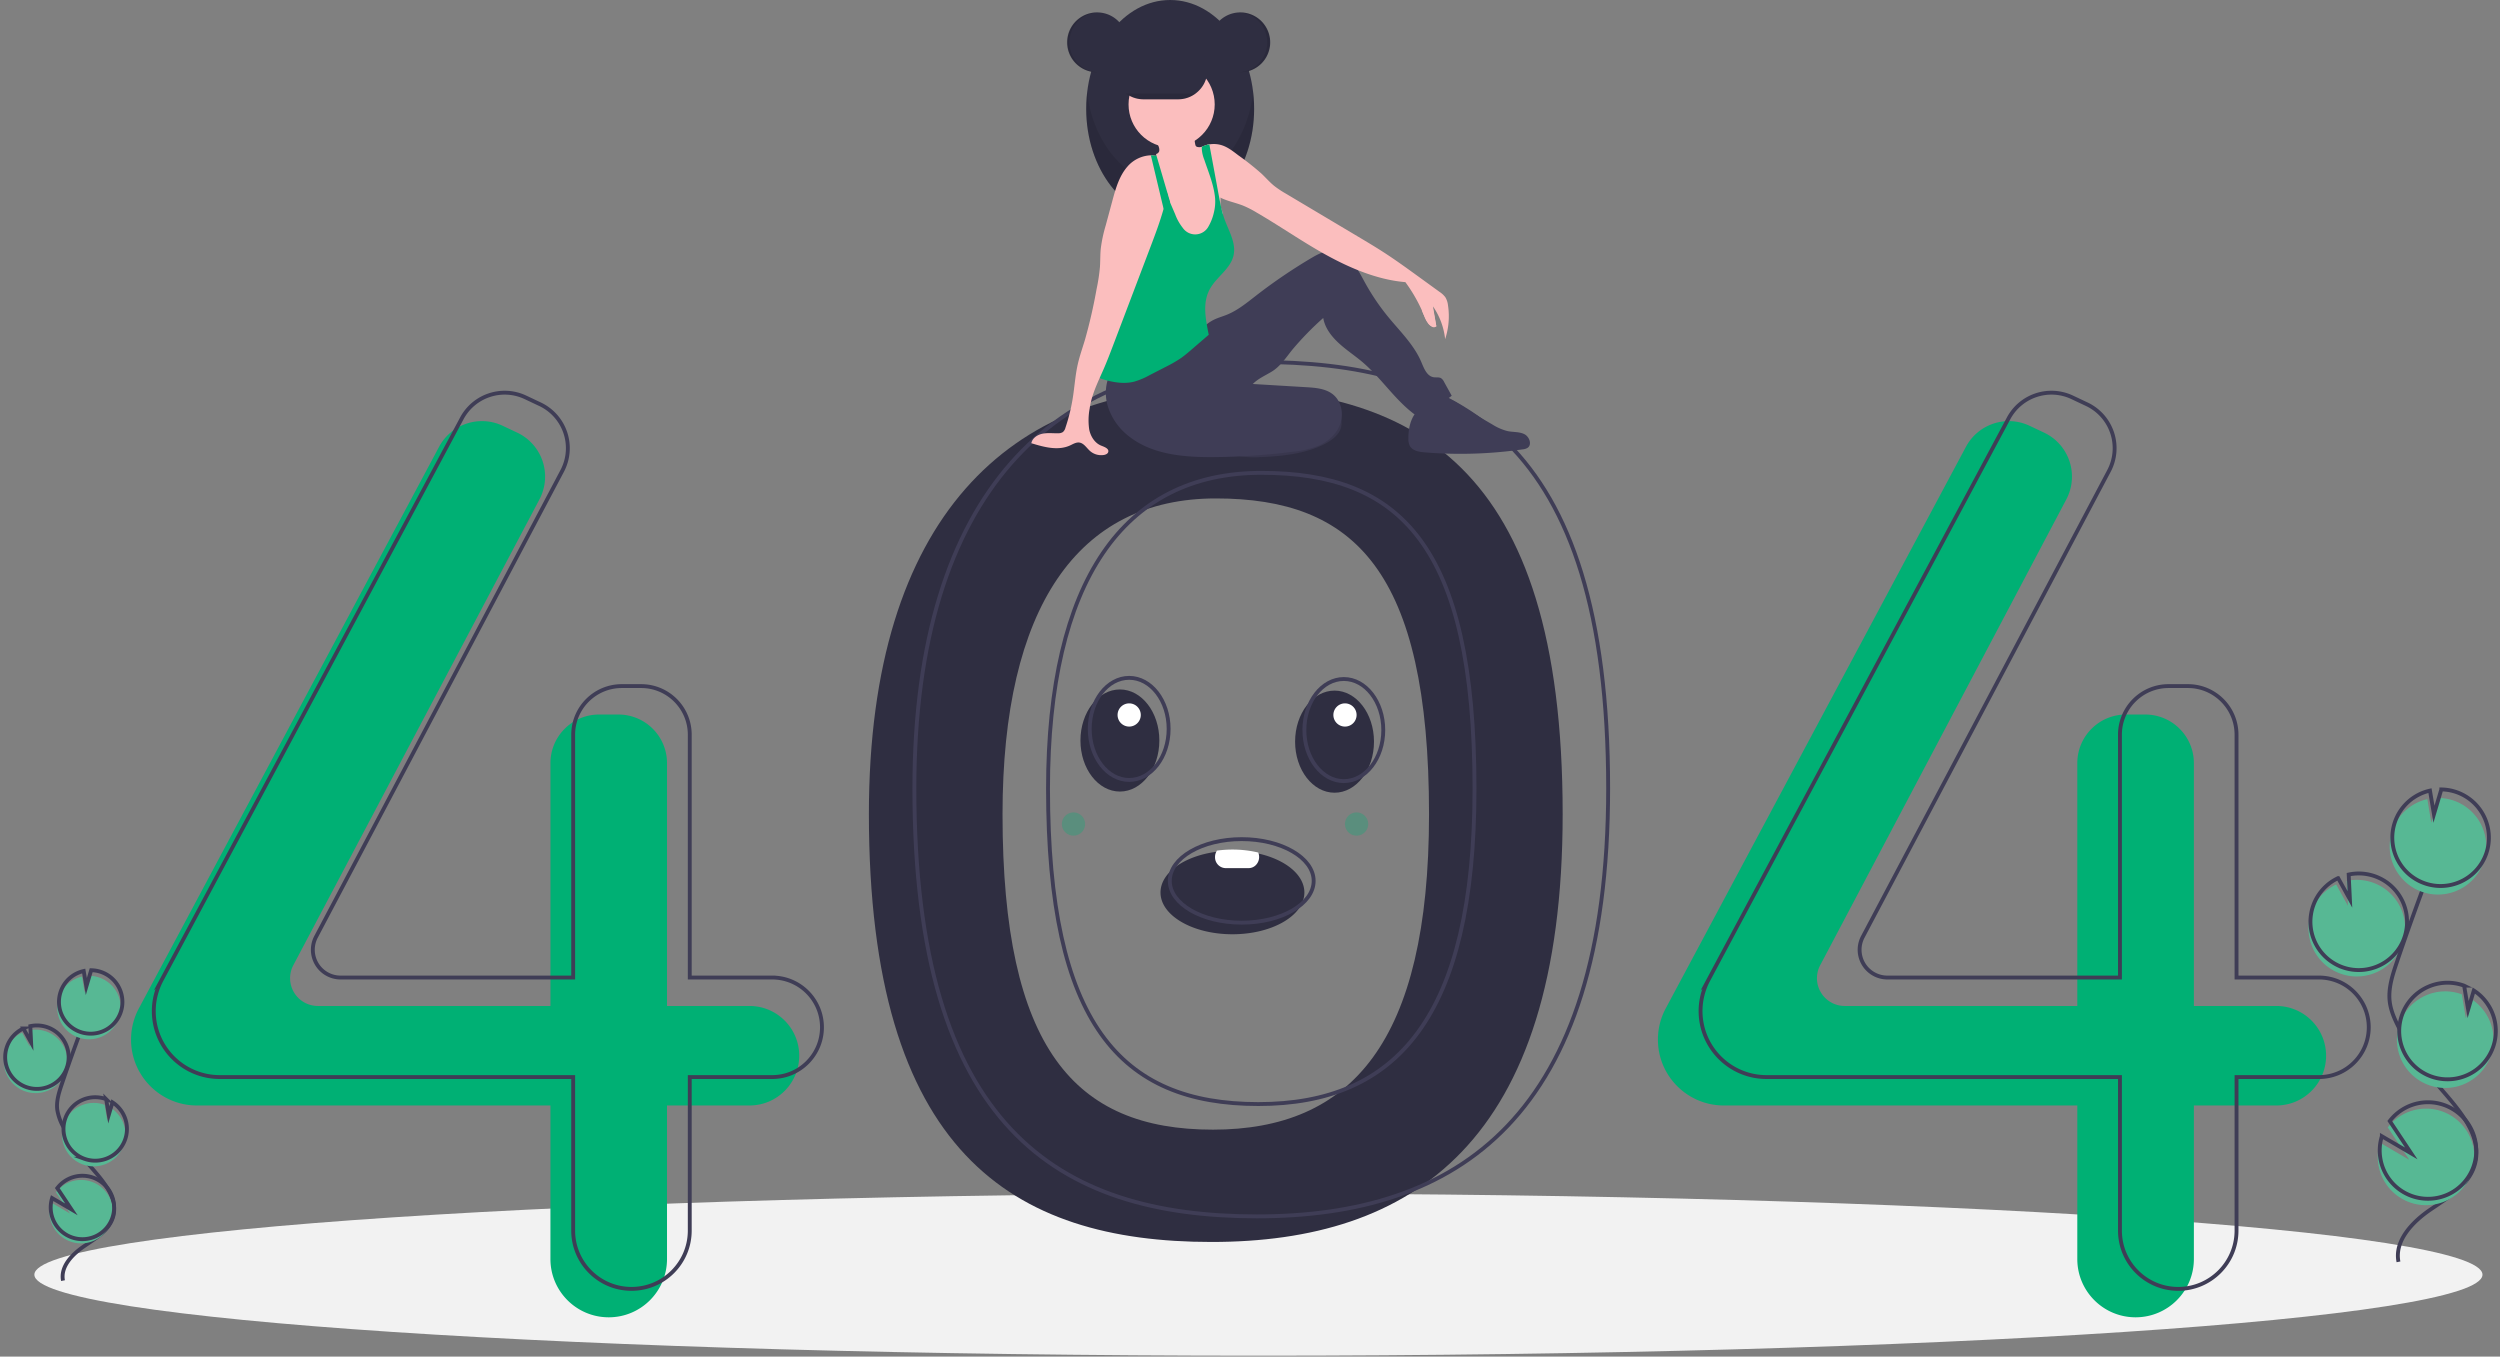
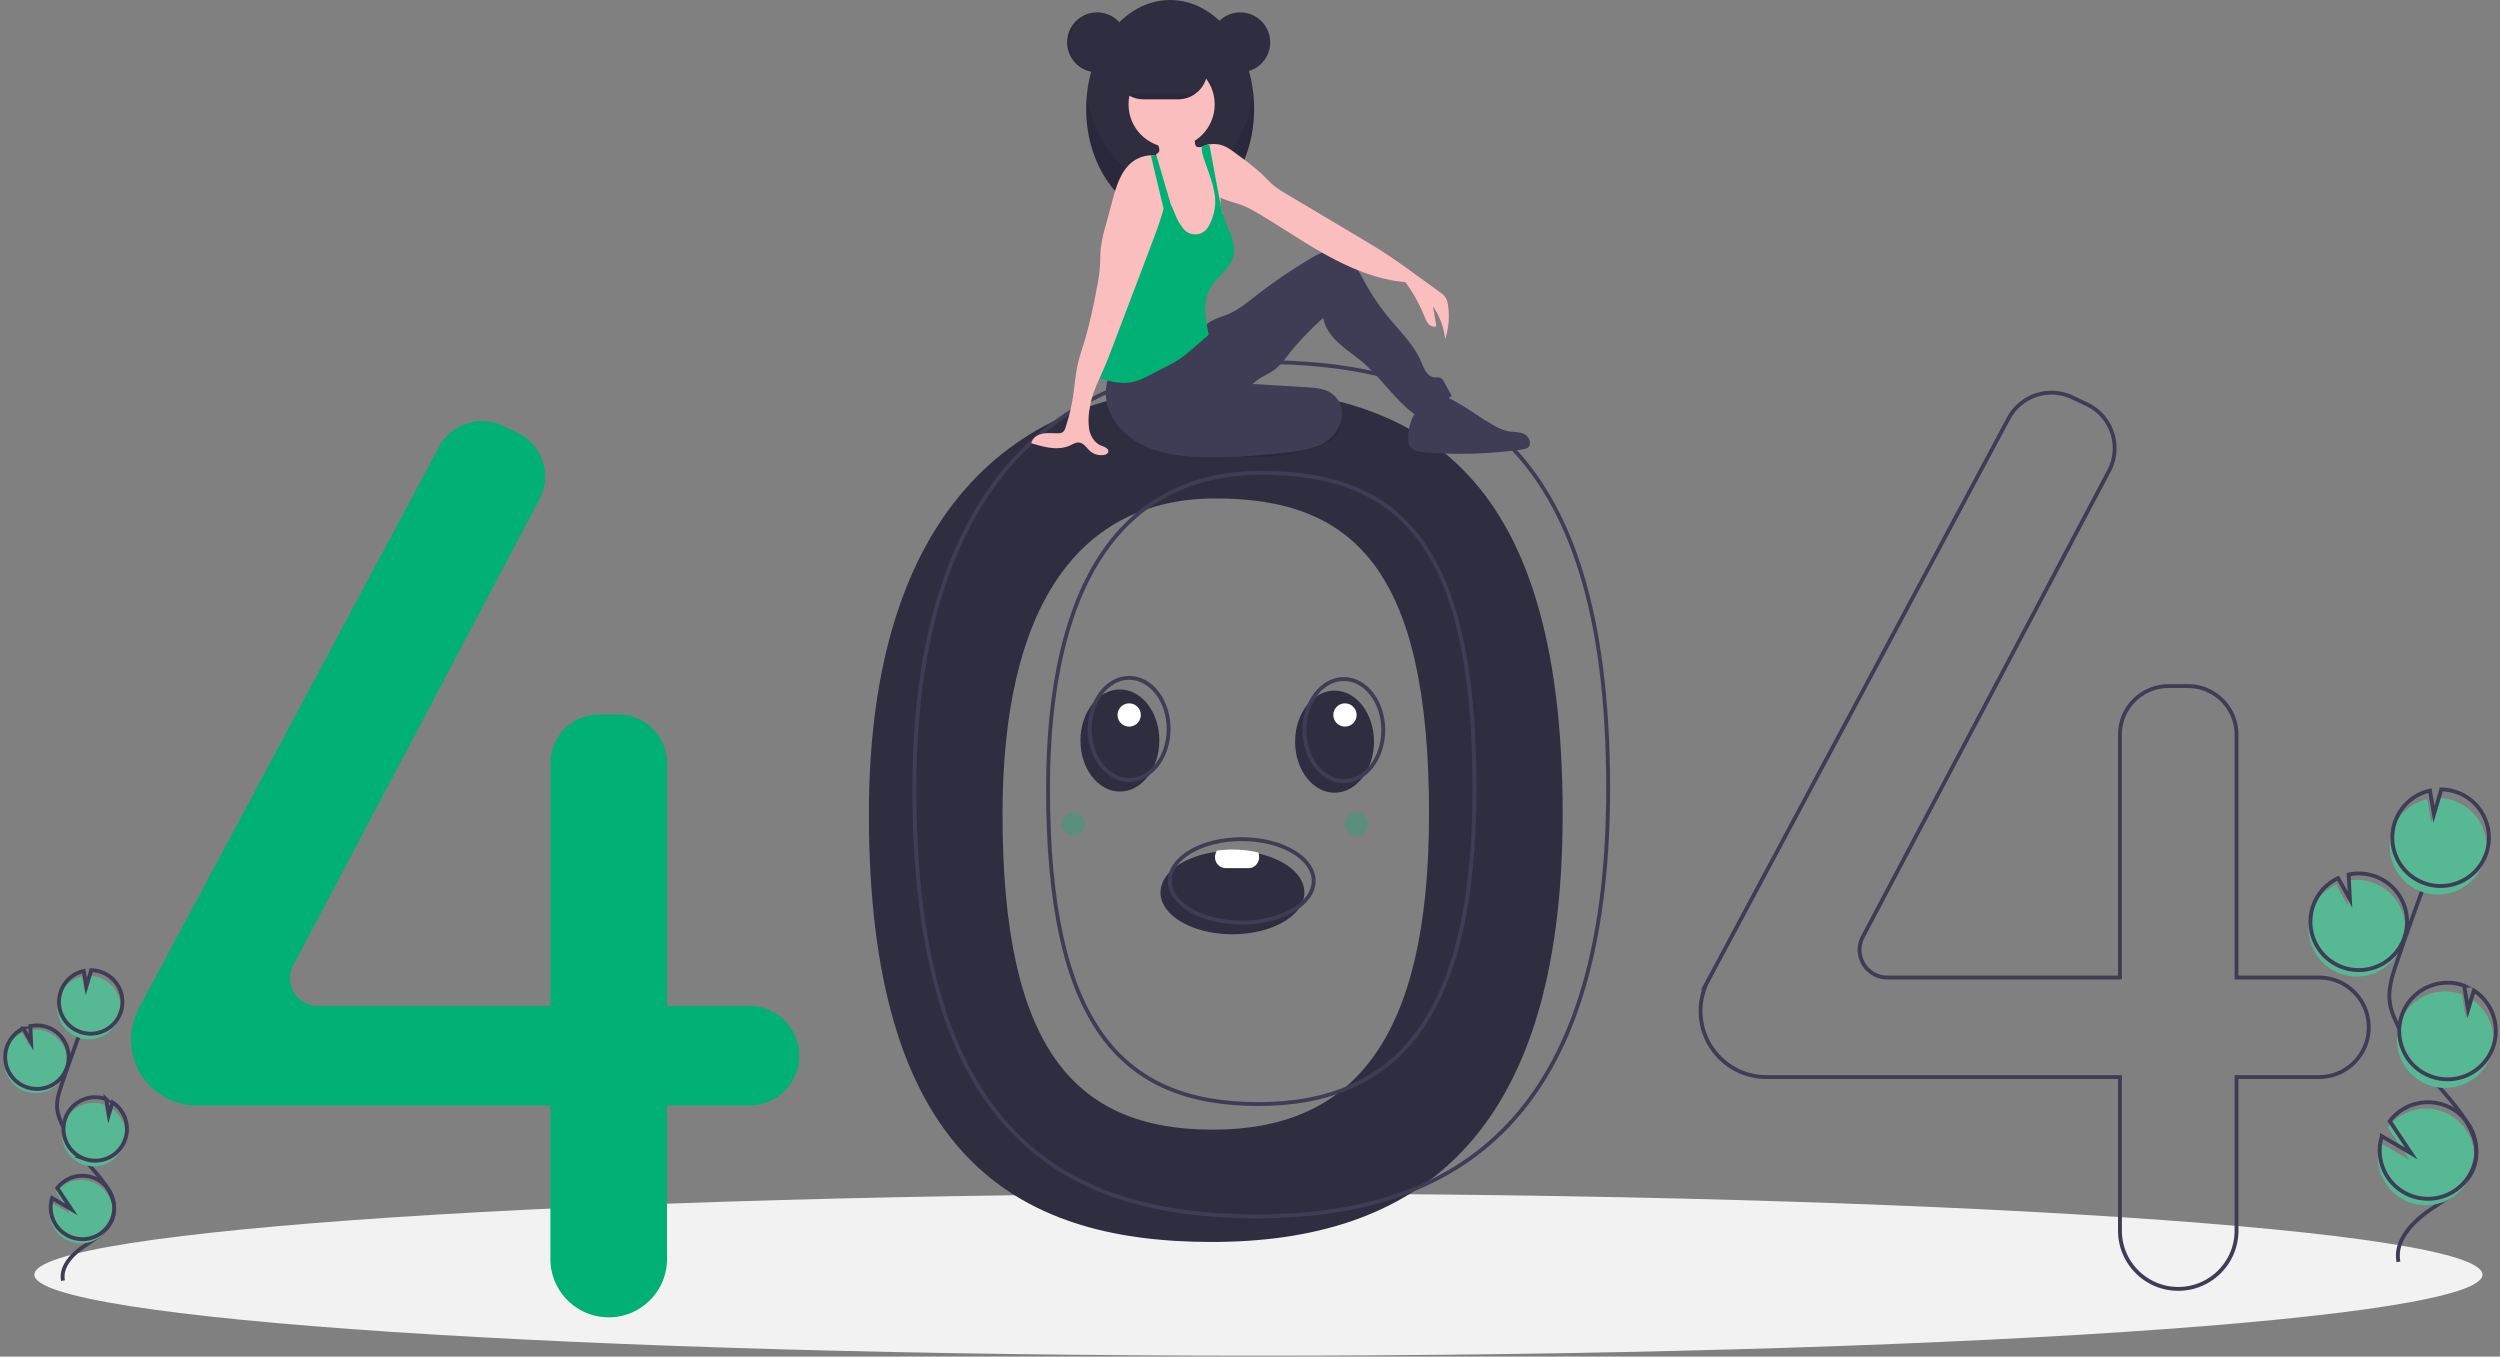
<svg xmlns="http://www.w3.org/2000/svg" width="645" height="350" viewBox="0 0 645 350">
  <rect x="0" y="0" width="645" height="350" fill="#808080" stroke="none" />
  <g>
    <g>
      <g>
        <path fill="#f2f2f2" d="M8.868 328.863c0-11.547 141.39-20.907 315.806-20.907 174.414 0 315.806 9.36 315.806 20.907 0 11.546-141.392 20.907-315.806 20.907-174.415 0-315.806-9.36-315.806-20.907z" />
      </g>
      <g>
        <path fill="#2f2e41" d="M312.908 291.45c-35.638 0-54.256-20.908-54.256-81.37 0-53.35 19.38-81.485 55.018-81.485 35.638 0 55.019 18.48 55.019 81.484 0 58.94-20.143 81.372-55.78 81.372zm-.338-191.464c-51.453 0-88.396 33.011-88.396 110.037 0 87.296 36.943 110.404 88.396 110.404 51.454 0 90.597-25.309 90.597-110.404 0-90.964-39.144-110.037-90.597-110.037z" />
      </g>
      <g>
        <path fill="#00b074" d="M193.363 259.54H172.09v-62.646c0-6.93-5.617-12.546-12.546-12.546h-4.984c-6.93 0-12.546 5.617-12.546 12.546v62.646H82.007a7.162 7.162 0 0 1-6.333-10.509l63.51-120.203a12.546 12.546 0 0 0-5.736-17.206l-3.75-1.77c-6.045-2.856-13.268-.467-16.42 5.43l-77.46 144.9a17.012 17.012 0 0 0-2.008 8.02c0 9.396 7.616 17.013 17.012 17.013h91.19v39.613c0 8.305 6.734 15.038 15.039 15.038 8.306 0 15.038-6.733 15.038-15.038v-39.613h21.274c7.09 0 12.838-5.748 12.838-12.838 0-7.09-5.748-12.838-12.838-12.838z" />
      </g>
      <g>
-         <path fill="#00b074" d="M587.294 259.54H566.02v-62.646c0-6.929-5.616-12.546-12.544-12.546h-4.985c-6.929 0-12.546 5.617-12.546 12.546v62.646h-60.007a7.162 7.162 0 0 1-6.332-10.509l63.51-120.203a12.546 12.546 0 0 0-5.736-17.206l-3.749-1.77c-6.046-2.856-13.269-.467-16.421 5.43l-77.459 144.9a17.011 17.011 0 0 0-2.009 8.02c0 9.396 7.617 17.013 17.012 17.013h91.19v39.613c0 8.305 6.733 15.038 15.039 15.038 8.305 0 15.038-6.733 15.038-15.038v-39.613h21.274c7.09 0 12.838-5.748 12.838-12.838 0-7.09-5.748-12.838-12.839-12.838z" />
-       </g>
+         </g>
      <g>
-         <path fill="none" stroke="#3f3d56" stroke-miterlimit="20" d="M199.232 252.204v0h-21.274v0-62.646c0-6.929-5.617-12.546-12.546-12.546h-4.985c-6.928 0-12.545 5.617-12.545 12.546v62.646H87.875a7.162 7.162 0 0 1-6.333-10.508l63.51-120.204a12.546 12.546 0 0 0-5.735-17.206l-3.75-1.77c-6.046-2.855-13.269-.467-16.421 5.43l-77.458 144.9a17.012 17.012 0 0 0-2.01 8.02h0c0 9.396 7.617 17.013 17.013 17.013h91.19v39.613c0 8.306 6.733 15.038 15.038 15.039h0c8.306 0 15.039-6.733 15.039-15.039V277.88v0h21.274c7.09 0 12.837-5.748 12.837-12.838v0c0-7.09-5.747-12.837-12.837-12.837z" />
-       </g>
+         </g>
      <g>
        <path fill="none" stroke="#3f3d56" stroke-miterlimit="20" d="M598.298 252.204v0h-21.274v0-62.646c0-6.929-5.617-12.546-12.546-12.546h-4.984c-6.929 0-12.546 5.617-12.546 12.546v62.646h-60.006a7.162 7.162 0 0 1-6.332-10.508l63.51-120.204a12.546 12.546 0 0 0-5.736-17.206l-3.75-1.77c-6.045-2.855-13.268-.467-16.42 5.43l-77.46 144.9a17.012 17.012 0 0 0-2.009 8.02v0c0 9.396 7.617 17.013 17.012 17.013h91.191v39.613c0 8.306 6.733 15.039 15.039 15.039v0c8.305 0 15.038-6.733 15.038-15.039V277.88v0h21.274c7.09 0 12.838-5.748 12.838-12.838v0c0-7.09-5.748-12.838-12.839-12.837z" />
      </g>
      <g>
        <path fill="none" stroke="#3f3d56" stroke-miterlimit="20" d="M324.646 284.848c-35.638 0-54.257-20.908-54.257-81.371 0-53.35 19.38-81.484 55.019-81.484 35.637 0 55.018 18.48 55.018 81.484 0 58.94-20.143 81.371-55.78 81.371zm-.339-191.464c-51.453 0-88.396 33.01-88.396 110.037 0 87.296 36.943 110.404 88.396 110.404 51.454 0 90.597-25.309 90.597-110.404 0-90.964-39.143-110.037-90.597-110.037z" />
      </g>
      <g>
        <path fill="#2f2e41" d="M275.34 10.926a7.724 7.724 0 1 1 15.448 0 7.724 7.724 0 0 1-15.448 0z" />
      </g>
      <g>
        <path fill="#2f2e41" d="M280.238 28.07c0-15.503 9.7-28.07 21.664-28.07 11.965 0 21.664 12.567 21.664 28.07 0 15.501-9.7 28.068-21.664 28.068-11.965 0-21.664-12.567-21.664-28.069z" />
      </g>
      <g opacity=".1">
        <path d="M301.902 47.661c-10.853 0-19.841-10.34-21.418-23.83a36.5 36.5 0 0 0-.246 4.238c0 15.502 9.7 28.07 21.664 28.07 11.965 0 21.664-12.568 21.664-28.07a36.5 36.5 0 0 0-.246-4.239c-1.576 13.492-10.565 23.831-21.418 23.831z" />
      </g>
      <g>
-         <path fill="#3f3d56" d="M345.986 110.27c-.465 1.913-2.471 3.444-4.693 4.514-4.67 2.249-10.432 2.92-16.02 3.145-1.426.087-2.856.06-4.278-.079a12.295 12.295 0 0 1-7.334-3.371 1.006 1.006 0 0 1 .026-1.703c2.976-3.268 7.94-5.272 12.942-6.715 3.792-1.094 10.405-3.928 14.542-3.545 4.006.37 5.403 5.34 4.815 7.755z" />
-       </g>
+         </g>
      <g opacity=".1">
        <path d="M345.986 110.27c-.465 1.913-2.471 3.444-4.693 4.514-4.67 2.249-10.432 2.92-16.02 3.145-1.426.087-2.856.06-4.278-.079a12.295 12.295 0 0 1-7.334-3.371 1.006 1.006 0 0 1 .026-1.703c2.976-3.268 7.94-5.272 12.942-6.715 3.792-1.094 10.405-3.928 14.542-3.545 4.006.37 5.403 5.34 4.815 7.755z" />
      </g>
      <g>
        <path fill="#3f3d56" d="M286.598 95.982a11.836 11.836 0 0 0-.718 9.025 15.769 15.769 0 0 0 5.286 7.482c6.044 4.844 14.361 5.51 22.107 5.443 6.787-.059 13.566-.523 20.298-1.39a24.27 24.27 0 0 0 6.586-1.53c2.528-1.094 4.75-3.1 5.65-5.703.9-2.603.26-5.79-1.877-7.528-1.877-1.527-4.467-1.737-6.883-1.882l-13.822-.83c1.365-1.382 3.184-2.164 4.847-3.169 2.206-1.333 3.672-3.57 5.276-5.588a77.228 77.228 0 0 1 8.045-8.272c.45 2.58 2.083 4.7 4.004 6.48 1.921 1.78 4.136 3.214 6.133 4.91 4.836 4.105 8.319 9.678 13.406 13.47a26.24 26.24 0 0 0 9.608-4.797l-1.977-3.58a2.36 2.36 0 0 0-.745-.93c-.56-.345-1.281-.167-1.931-.265-1.737-.26-2.495-2.265-3.177-3.884-1.87-4.443-5.452-7.89-8.512-11.617a58.67 58.67 0 0 1-5.984-8.814c-1.028-1.857-1.968-3.79-3.363-5.39-1.395-1.6-3.349-2.857-5.471-2.862-1.875-.004-3.605.948-5.217 1.906a137.969 137.969 0 0 0-14.147 9.638c-2.361 1.833-4.708 3.77-7.477 4.893-1.166.474-2.395.797-3.514 1.373-1.96 1.008-3.447 2.714-5.048 4.229-5.71 5.402-13.528 8.902-21.383 9.182z" />
      </g>
      <g>
        <path fill="#fbbebe" d="M315.5 57.533a14.233 14.233 0 0 1-1.038 4.81 6.014 6.014 0 0 1-3.453 3.335 7.409 7.409 0 0 1-3.366.11 6.515 6.515 0 0 1-2.743-.935c-1.296-.89-1.942-2.48-2.178-4.037-.235-1.554-.13-3.142-.28-4.708a25.71 25.71 0 0 0-.72-3.745c-.102-.408-.206-.815-.307-1.222a57.02 57.02 0 0 1-.289-1.22 26.47 26.47 0 0 1-.226-1.154 17.175 17.175 0 0 1-.139-.983 11.027 11.027 0 0 0-.484-2.88 8.748 8.748 0 0 0-1.01-1.71c-.171-.244-.337-.489-.49-.743a3.526 3.526 0 0 1-.582-2.244 1.962 1.962 0 0 1 .14-.494c.344-.093.62-.35.736-.687a2.056 2.056 0 0 0-.089-1.065 6.778 6.778 0 0 0-.574-1.37c-.158-.286-.695-.802-.699-1.13-.008-.659 1.281-1.19 1.803-1.45a10.055 10.055 0 0 1 5.146-1.044c1.14.077 2.376.428 3.005 1.383.565.86.49 1.976.731 2.976a.879.879 0 0 0 .18.398.803.803 0 0 0 .442.203c.279.056.565.067.848.034h.001a2.968 2.968 0 0 0 1.44-.558 7.63 7.63 0 0 1 .734-.158c.944 2.979 1.067 6.172 1.84 9.205.381 1.509.93 2.999 1.007 4.551.006.068.007.138.01.207.01.5-.029 1.002-.008 1.5.007.224.032.447.075.667.085.353.19.702.315 1.043l.005.017a5.15 5.15 0 0 1 .153.573l.002.006c.14.832.16 1.68.062 2.519z" />
      </g>
      <g>
        <path fill="#fbbebe" d="M291.165 26.939c0-6.139 4.976-11.115 11.114-11.115 6.139 0 11.115 4.976 11.115 11.115 0 6.138-4.976 11.115-11.115 11.115-6.138 0-11.114-4.977-11.114-11.115z" />
      </g>
      <g>
        <path fill="#fbbebe" d="M372.844 87.497a18.226 18.226 0 0 0-3.135-8.444c.288 1.715.577 3.428.867 5.141a1.924 1.924 0 0 1-2.016-.62 6.19 6.19 0 0 1-1.057-1.96 40.393 40.393 0 0 0-4.915-8.822c-7.075-.59-14.07-3.523-20.292-6.942-6.225-3.418-12.05-7.515-18.19-11.077a26.094 26.094 0 0 0-3.32-1.696c-1.922-.77-4.079-1.17-5.9-2.076a9.662 9.662 0 0 1-.366-.19 7.528 7.528 0 0 1-1.164-.782 6.183 6.183 0 0 1-.558-.512 12.183 12.183 0 0 1-2.13-3.565c-.978-2.162-1.326-4.771-2.302-6.934.448-.42.952-.775 1.497-1.057h.002a7.146 7.146 0 0 1 2.146-.71 6.924 6.924 0 0 1 3.316.254c1.548.524 2.854 1.57 4.155 2.559a68.246 68.246 0 0 1 6.076 4.818c1.073 1.029 2.053 2.16 3.208 3.094.96.74 1.971 1.41 3.027 2.006l18.748 11.165c2.116 1.26 4.233 2.521 6.302 3.855 3.142 2.027 6.171 4.223 9.198 6.418 1.784 1.292 3.568 2.585 5.35 3.879a5.823 5.823 0 0 1 1.517 1.401c.37.63.599 1.33.673 2.056a18.79 18.79 0 0 1-.737 8.74z" />
      </g>
      <g>
        <path fill="#00b074" d="M318.256 65.89c-.75 3.364-4.148 5.396-5.925 8.35-2.208 3.666-1.307 7.927-.478 12.126l-4.546 3.917c-.836.718-1.673 1.439-2.573 2.074a34.324 34.324 0 0 1-4.107 2.358l-4.024 2.07a19.23 19.23 0 0 1-3.94 1.67c-2.642.678-5.45.203-8.064-.582a3.641 3.641 0 0 1-.881-.36 1.433 1.433 0 0 1-.419-.379 2.34 2.34 0 0 1-.265-1.52c.265-4.4 1.341-8.709 2.413-12.985a51.053 51.053 0 0 1 2.304-7.53 50.926 50.926 0 0 1 3.242-6.077 40.926 40.926 0 0 1 4.747-6.893 11.063 11.063 0 0 0 2.2-2.837c.67-1.526.411-3.276.547-4.938.104-1.248.435-2.467.978-3.596v-.002c.29-.608.64-1.186 1.043-1.725a1270.768 1270.768 0 0 0 .906 2.11 6008.433 6008.433 0 0 1 1.775 4.131 12.927 12.927 0 0 0 1.997 3.558 3.891 3.891 0 0 0 6.66-.51 12.728 12.728 0 0 0 1.36-3.6c.371-1.537.423-3.134.15-4.691-.454-2.999-1.73-6.062-2.656-8.848a8.945 8.945 0 0 1-.646-2.917c.002-.112.013-.224.034-.335.005-.028.01-.058.017-.086a7.15 7.15 0 0 1 1.906-.592l2.45 13.247.06.313c.116.633.235 1.266.367 1.897.118.573.246 1.143.39 1.71l.005.017c.05.192.1.383.153.573l.002.006c.145.52.307 1.036.49 1.544 1.107 3.065 3.039 6.15 2.328 9.333z" />
      </g>
      <g>
        <path fill="#3f3d56" d="M363.363 113.147a3.94 3.94 0 0 0 .365 1.882c.696 1.271 2.365 1.56 3.81 1.679a112.78 112.78 0 0 0 25.303-.771 2.925 2.925 0 0 0 1.288-.4c1.191-.835.457-2.87-.844-3.522-1.3-.652-2.844-.495-4.272-.777a13.458 13.458 0 0 1-3.998-1.734 202.816 202.816 0 0 1-8.557-5.201c-1.673-1.075-3.647-2.221-5.531-1.584-5.104 1.727-7.597 4.922-7.564 10.428z" />
      </g>
      <g>
        <path fill="#fbbebe" d="M301.17 49.684v.002c-.014.08-.027.157-.044.234-.02.128-.045.258-.07.386a46.523 46.523 0 0 1-.85 3.57c-.903 3.268-2.115 6.484-3.317 9.653-3.225 8.496-6.45 16.993-9.677 25.49-.814 2.14-1.626 4.282-2.55 6.379-.31.699-.628 1.403-.944 2.115-1.135 2.549-2.223 5.18-2.585 7.893a16.434 16.434 0 0 0-.115 5.413c.362 1.778 1.441 3.515 3.131 4.172.825.323 2.006.754 1.78 1.611-.122.471-.657.7-1.138.78a4.378 4.378 0 0 1-3.571-1.029c-.903-.8-1.596-2.045-2.796-2.18-.83-.09-1.596.408-2.357.756-3.104 1.419-6.721.426-9.982-.582.256-1.32 1.582-2.19 2.9-2.454 1.316-.266 2.678-.078 4.021-.113.43.022.857-.087 1.223-.315.327-.301.557-.693.659-1.127a47.278 47.278 0 0 0 1.923-7.87c.434-2.794.615-5.631 1.232-8.39.48-2.154 1.223-4.24 1.86-6.353a134.512 134.512 0 0 0 3.029-13.217 46.71 46.71 0 0 0 .853-5.608c.108-1.564.057-3.135.208-4.693a36.457 36.457 0 0 1 1.264-5.985l1.727-6.4c.853-3.155 1.769-6.433 3.932-8.885a8.358 8.358 0 0 1 6.003-2.868c.43 0 .857.046 1.276.138.07.017.14.034.209.053.456.12.894.3 1.302.539.666-.424 1.006-.276 1.448.378.388.692.571 1.48.528 2.272.037 2.09-.135 4.18-.513 6.235z" />
      </g>
      <g>
        <path fill="#00b074" d="M301.902 52.182l-.028.028-.153.153-1.514 1.513-.743-3.118-2.545-10.689c.43 0 .857.046 1.276.138.018-.123.048-.243.088-.36l.12.412.864 2.935 1.633 5.573.27.917v.002z" />
      </g>
      <g>
        <path fill="#2f2e41" d="M311.513 18.082a7.532 7.532 0 0 1-3.03 6.03 7.5 7.5 0 0 1-4.51 1.511h-9.038a7.538 7.538 0 0 1 0-15.075h9.037a7.561 7.561 0 0 1 7.541 7.534z" />
      </g>
      <g>
        <path fill="#2f2e41" d="M312.263 10.926a7.724 7.724 0 1 1 15.448 0 7.724 7.724 0 0 1-15.448 0z" />
      </g>
      <g opacity=".1">
-         <path d="M319.799 3.203c-.095 0-.189.003-.283.007a7.722 7.722 0 0 1 0 15.433c.094.003.188.007.283.007a7.724 7.724 0 1 0 0-15.447z" />
-       </g>
+         </g>
      <g opacity=".1">
        <path d="M283.064 3.203c.095 0 .189.003.283.007a7.722 7.722 0 0 0 0 15.433c-.094.003-.188.007-.283.007a7.724 7.724 0 1 1 0-15.447z" />
      </g>
      <g opacity=".1">
        <path d="M308.484 24.112a7.5 7.5 0 0 1-4.511 1.51h-9.038a7.5 7.5 0 0 1-4.512-1.51z" />
      </g>
      <g>
-         <path fill="#fbbebe" d="M366.847 80.077s1.947 5.61 3.729 4.117l-1.42-7.333z" />
-       </g>
+         </g>
      <g>
        <path fill="#57b894" d="M603.794 251.178a12.46 12.46 0 1 0 1.66-23.897l.311 6.413-3.034-5.496a12.413 12.413 0 0 0-6.396 7.018 12.458 12.458 0 0 0 7.46 15.961z" />
      </g>
      <g>
        <path fill="none" stroke="#3f3d56" stroke-miterlimit="20" d="M618.809 325.56c-1.071-5.454 3.57-10.289 8.155-13.432 4.584-3.143 9.94-6.23 11.505-11.564 2.248-7.666-4.448-14.686-9.66-20.74a75.015 75.015 0 0 1-9.893-14.702c-1.084-2.115-2.08-4.326-2.366-6.685-.41-3.398.681-6.78 1.78-10.02a724.619 724.619 0 0 1 11.752-32.12" />
      </g>
      <g>
        <path fill="none" stroke="#3f3d56" stroke-miterlimit="20" d="M604.303 249.527a12.46 12.46 0 1 0 1.66-23.897l.311 6.413v0l-3.034-5.496a12.413 12.413 0 0 0-6.396 7.018 12.458 12.458 0 0 0 7.46 15.961z" />
      </g>
      <g>
        <path fill="#57b894" d="M617.282 214.083a12.446 12.446 0 0 1 8.969-7.902l1.025 6.097 1.902-6.403a12.459 12.459 0 1 1-11.896 8.208z" />
      </g>
      <g>
        <path fill="none" stroke="#3f3d56" stroke-miterlimit="20" d="M617.965 211.88a12.446 12.446 0 0 1 8.968-7.9l1.026 6.096v0l1.902-6.403a12.459 12.459 0 1 1-11.896 8.208z" />
      </g>
      <g>
        <path fill="#57b894" d="M626.616 279.948a12.459 12.459 0 0 0 11.027-22.165l-1.461 4.92-1.037-6.168a.23.23 0 0 0-.031-.012c-6.47-2.347-13.615.995-15.962 7.463-2.346 6.469.995 13.615 7.464 15.962z" />
      </g>
      <g>
        <path fill="none" stroke="#3f3d56" stroke-miterlimit="20" d="M627.214 277.717a12.459 12.459 0 0 0 11.028-22.165l-1.462 4.921v0l-1.036-6.169a.206.206 0 0 0-.032-.012c-6.469-2.346-13.615.995-15.961 7.464-2.347 6.469.995 13.615 7.463 15.961z" />
      </g>
      <g>
        <path fill="#57b894" d="M613.648 300.64a12.453 12.453 0 1 0 2.401-9.758l5.552 8.356-7.585-4.435a12.344 12.344 0 0 0-.368 5.836z" />
      </g>
      <g>
        <path fill="none" stroke="#3f3d56" stroke-miterlimit="20" d="M614.157 298.989a12.453 12.453 0 1 0 2.401-9.757l5.552 8.355v0l-7.586-4.435a12.344 12.344 0 0 0-.367 5.837z" />
      </g>
      <g>
        <path fill="#57b894" d="M6.392 281.53a8.187 8.187 0 1 0 1.09-15.7l.205 4.213-1.994-3.61a8.155 8.155 0 0 0-4.202 4.61 8.185 8.185 0 0 0 4.9 10.487z" />
      </g>
      <g>
        <path fill="none" stroke="#3f3d56" stroke-miterlimit="20" d="M16.256 330.4c-.704-3.583 2.346-6.76 5.358-8.824 3.012-2.065 6.531-4.094 7.559-7.599 1.477-5.036-2.923-9.648-6.347-13.626a49.288 49.288 0 0 1-6.5-9.659 13.298 13.298 0 0 1-1.554-4.392c-.27-2.233.447-4.454 1.17-6.583a476.039 476.039 0 0 1 7.72-21.104" />
      </g>
      <g>
        <path fill="none" stroke="#3f3d56" stroke-miterlimit="20" d="M6.729 280.445a8.186 8.186 0 1 0 1.09-15.7l.205 4.214v0l-1.993-3.611a8.155 8.155 0 0 0-4.203 4.611 8.185 8.185 0 0 0 4.9 10.487z" />
      </g>
      <g>
        <path fill="#57b894" d="M15.255 257.158a8.177 8.177 0 0 1 5.893-5.191l.674 4.005 1.25-4.207a8.186 8.186 0 1 1-7.817 5.393z" />
      </g>
      <g>
        <path fill="none" stroke="#3f3d56" stroke-miterlimit="20" d="M15.705 255.712a8.177 8.177 0 0 1 5.892-5.192l.674 4.006v0l1.25-4.207a8.186 8.186 0 1 1-7.816 5.393z" />
      </g>
      <g>
        <path fill="#57b894" d="M21.389 300.433a8.186 8.186 0 0 0 7.245-14.563l-.96 3.233-.681-4.053a8.186 8.186 0 1 0-5.604 15.383z" />
      </g>
      <g>
        <path fill="none" stroke="#3f3d56" stroke-miterlimit="20" d="M21.778 298.968a8.186 8.186 0 0 0 7.245-14.563l-.96 3.233v0l-.68-4.053a8.186 8.186 0 1 0-5.604 15.383z" />
      </g>
      <g>
        <path fill="#57b894" d="M12.866 314.028a8.182 8.182 0 1 0 1.578-6.411l3.647 5.49-4.983-2.914a8.11 8.11 0 0 0-.242 3.835z" />
      </g>
      <g>
        <path fill="none" stroke="#3f3d56" stroke-miterlimit="20" d="M13.203 312.943a8.182 8.182 0 1 0 1.578-6.41l3.647 5.489v0l-4.983-2.914a8.109 8.109 0 0 0-.242 3.835z" />
      </g>
      <g>
        <path fill="#2f2e41" d="M278.756 191.05c0-7.274 4.557-13.171 10.178-13.171s10.178 5.897 10.178 13.17c0 7.275-4.557 13.172-10.178 13.172-5.62 0-10.178-5.897-10.178-13.171z" />
      </g>
      <g>
        <path fill="#2f2e41" d="M334.135 191.35c0-7.275 4.556-13.172 10.177-13.172 5.621 0 10.178 5.897 10.178 13.171 0 7.274-4.557 13.171-10.178 13.171-5.62 0-10.177-5.897-10.177-13.17z" />
      </g>
      <g>
        <path fill="#2f2e41" d="M336.53 230.263c0 5.951-8.31 10.777-18.56 10.777-10.25 0-18.559-4.826-18.559-10.777 0-5.154 6.232-9.465 14.56-10.519a30 30 0 0 1 4-.257c2.24-.007 4.475.234 6.663.718 6.956 1.551 11.895 5.472 11.895 10.058z" />
      </g>
      <g>
        <path fill="none" stroke="#3f3d56" stroke-miterlimit="20" d="M281.151 188.056c0-7.274 4.557-13.17 10.178-13.17 5.62 0 10.177 5.896 10.177 13.17s-4.556 13.171-10.177 13.171c-5.621 0-10.178-5.897-10.178-13.17z" />
      </g>
      <g>
        <path fill="none" stroke="#3f3d56" stroke-miterlimit="20" d="M336.53 188.356c0-7.275 4.556-13.171 10.177-13.171 5.621 0 10.178 5.896 10.178 13.17 0 7.275-4.557 13.172-10.178 13.172-5.62 0-10.178-5.897-10.178-13.171z" />
      </g>
      <g>
        <path fill="none" stroke="#3f3d56" stroke-miterlimit="20" d="M301.806 227.27c0-5.951 8.309-10.776 18.559-10.776 10.25 0 18.56 4.825 18.56 10.776 0 5.952-8.31 10.776-18.56 10.776-10.25 0-18.56-4.824-18.56-10.776z" />
      </g>
      <g>
        <path fill="#fff" d="M324.855 221.103a2.955 2.955 0 0 1-.79 2.031c-.49.534-1.18.84-1.904.843h-5.987a2.792 2.792 0 0 1-2.694-2.874 2.937 2.937 0 0 1 .491-1.64 28.17 28.17 0 0 1 4-.275c2.243-.008 4.48.25 6.663.766.147.365.223.755.221 1.15z" />
      </g>
      <g>
        <path fill="#fff" d="M288.335 184.464a2.993 2.993 0 1 1 5.987 0 2.993 2.993 0 0 1-5.987 0z" />
      </g>
      <g>
        <path fill="#fff" d="M344.013 184.464a2.993 2.993 0 1 1 5.987 0 2.993 2.993 0 0 1-5.987 0z" />
      </g>
      <g opacity=".3">
        <path fill="#00b074" d="M347.006 212.602a2.993 2.993 0 1 1 5.987 0 2.993 2.993 0 0 1-5.987 0z" />
      </g>
      <g opacity=".3">
        <path fill="#00b074" d="M273.967 212.602a2.993 2.993 0 1 1 5.987 0 2.993 2.993 0 0 1-5.987 0z" />
      </g>
    </g>
  </g>
</svg>